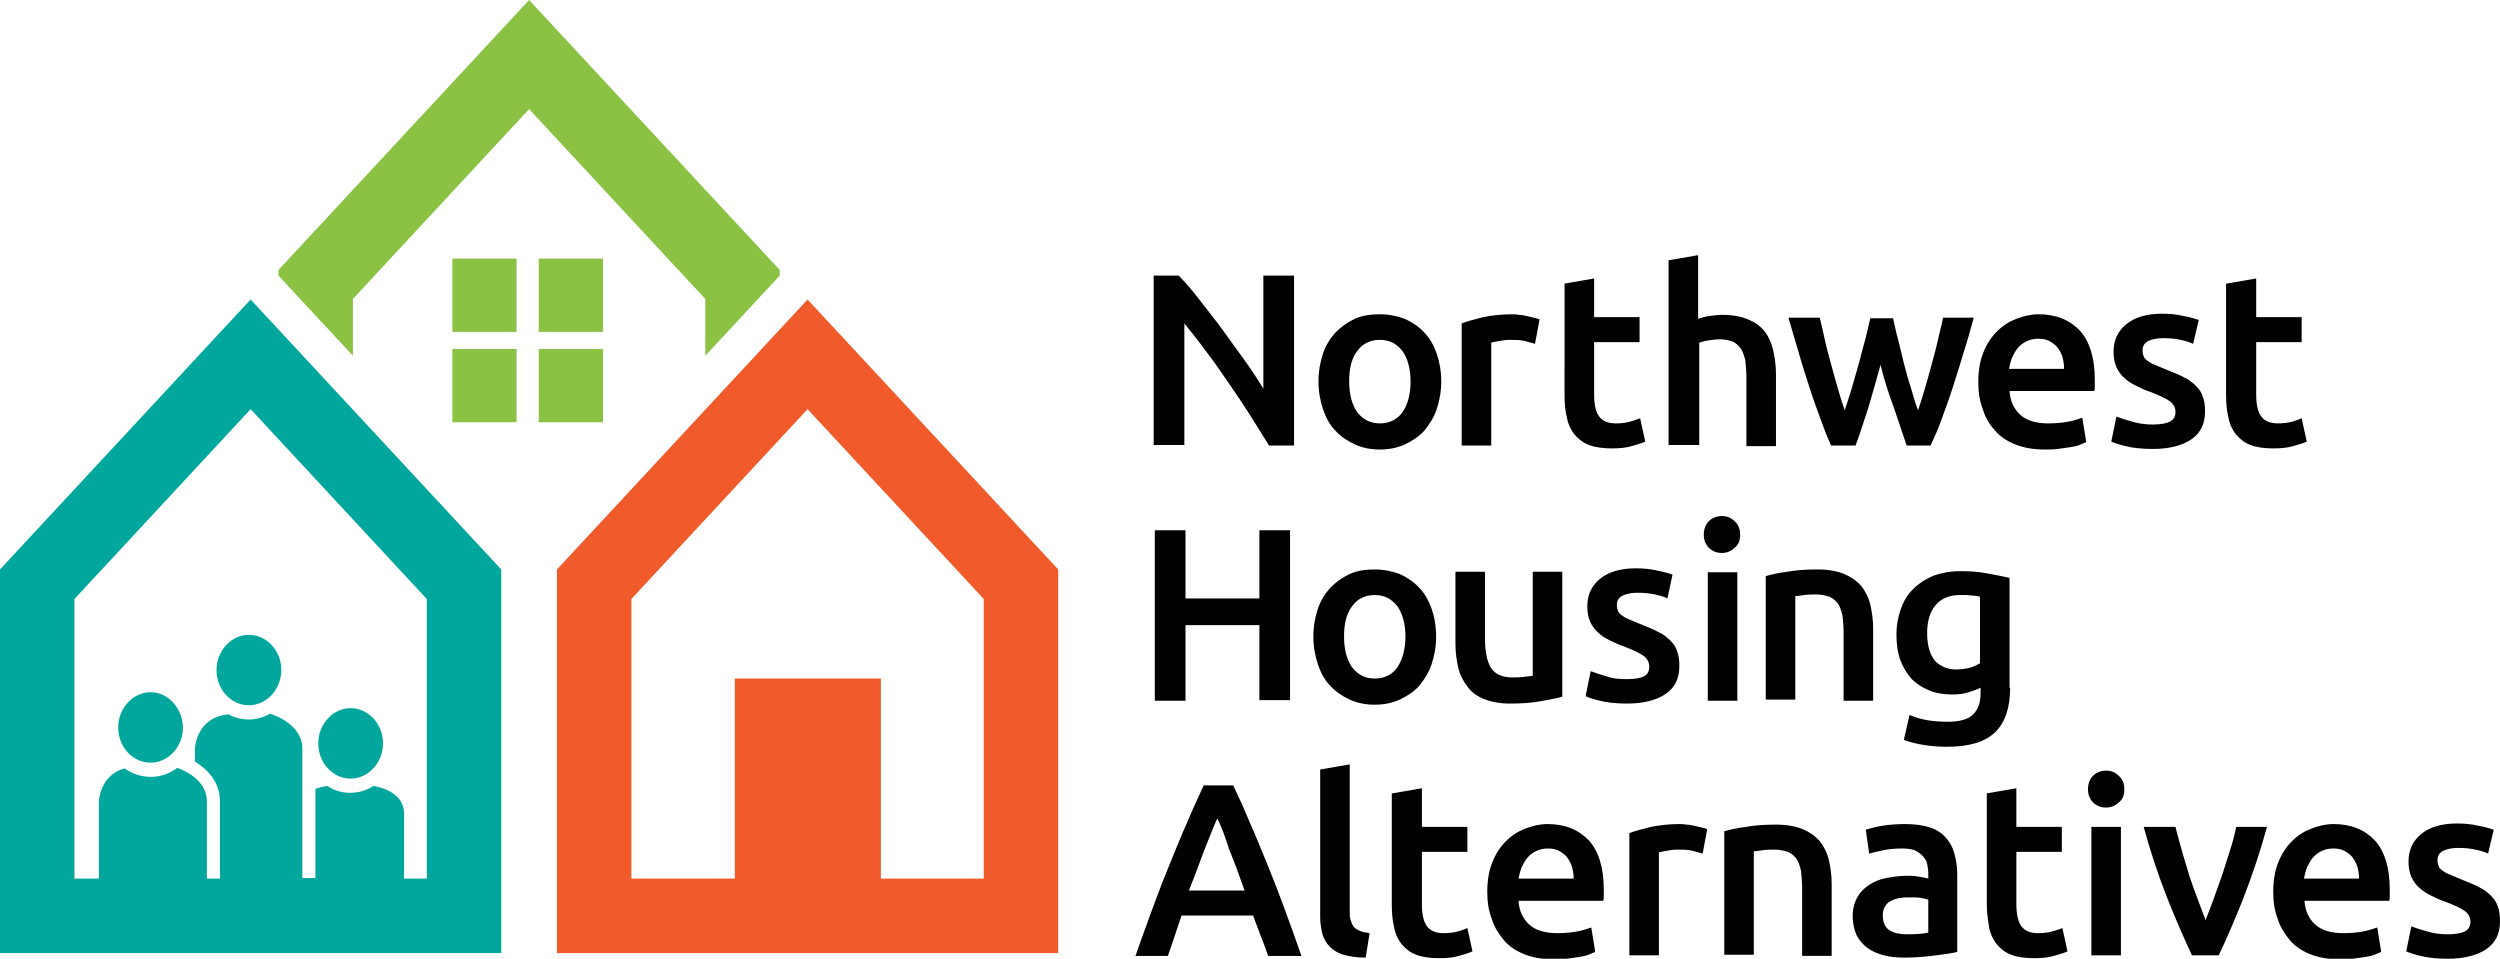
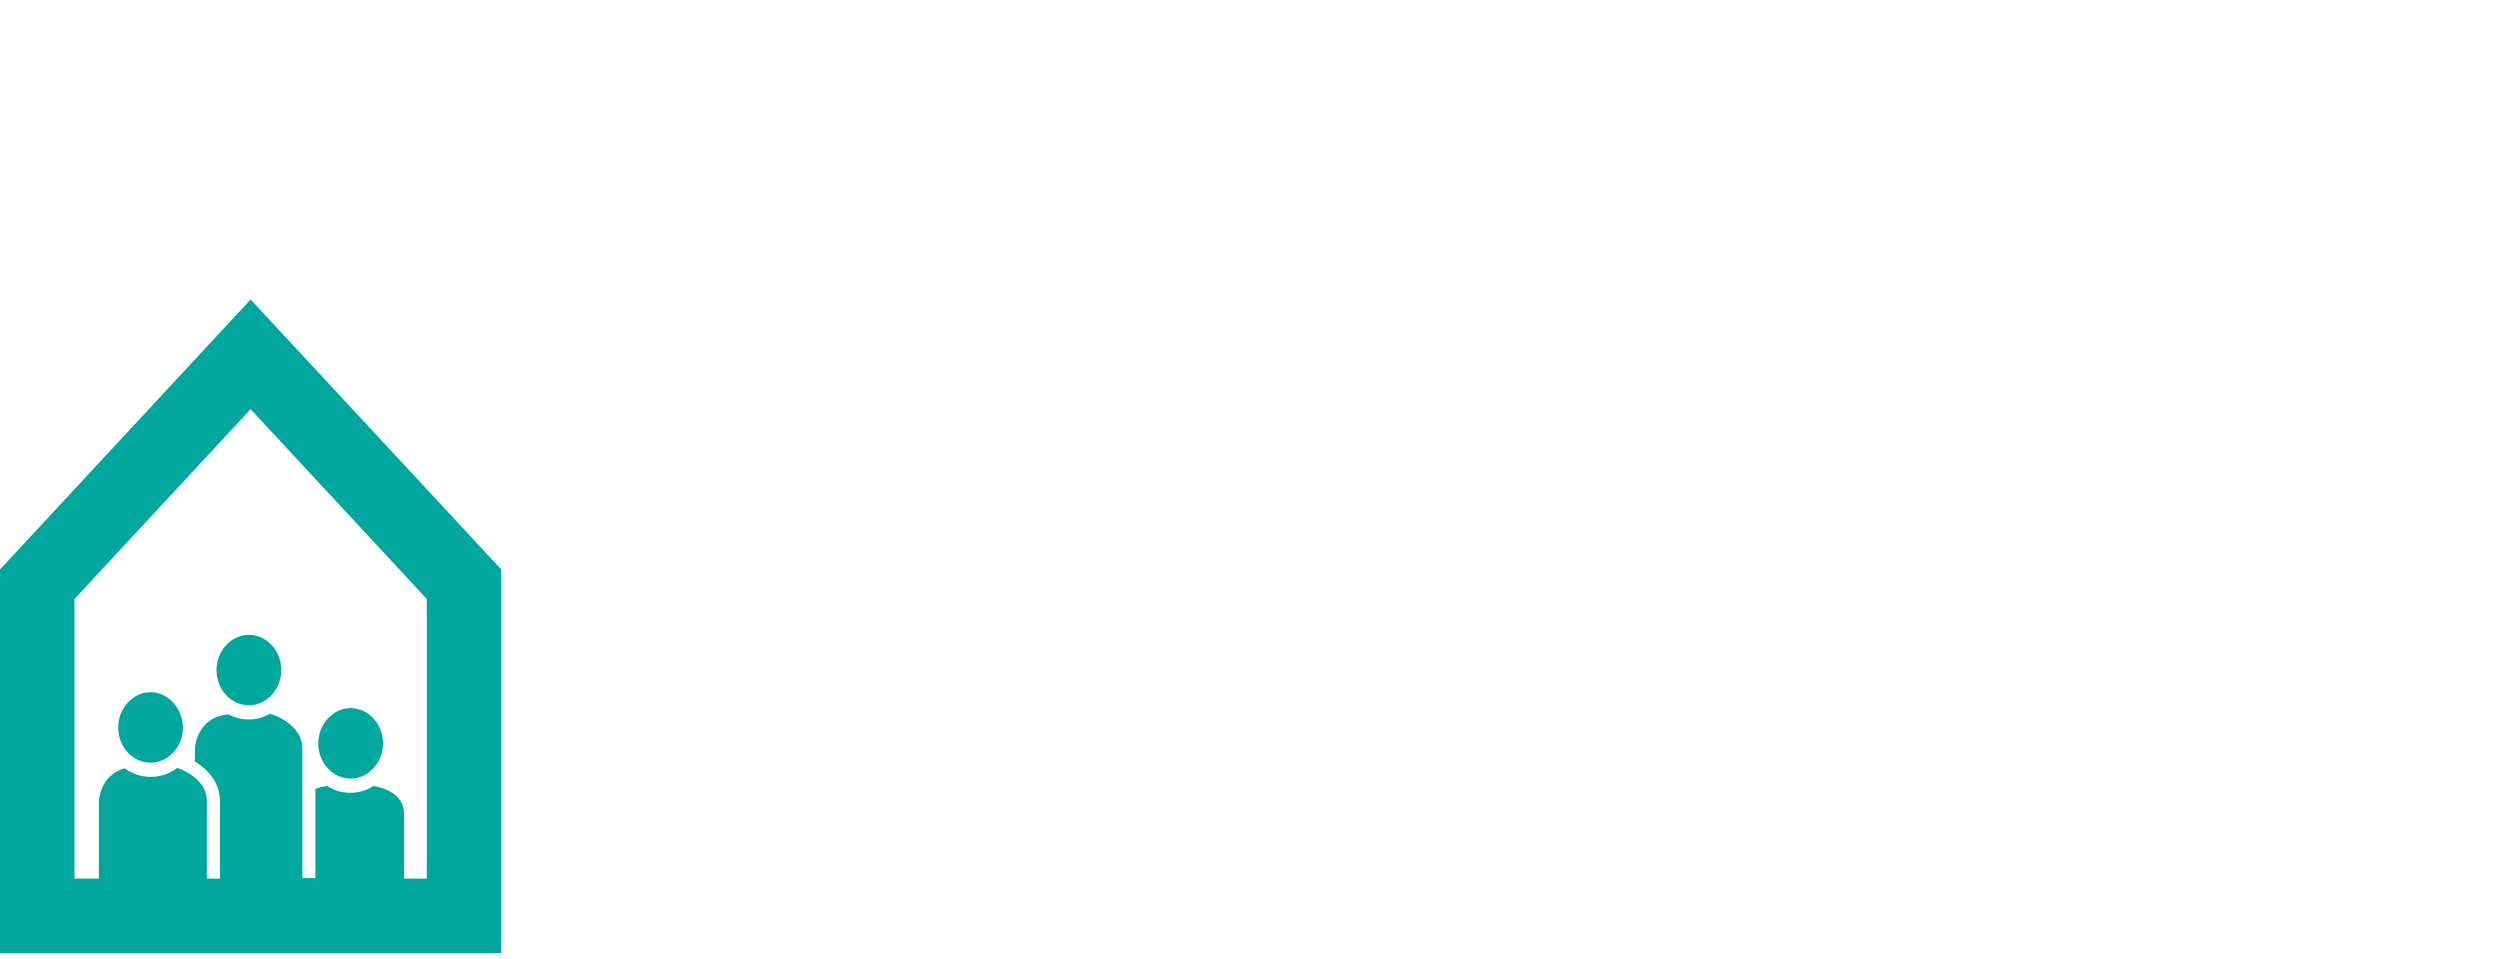
<svg xmlns="http://www.w3.org/2000/svg" xml:space="preserve" id="Layer_1" width="439.9" height="168.7" x="0" y="0" style="enable-background:new 0 0 439.9 168.7" version="1.1" viewBox="0 0 439.9 168.7">
  <style type="text/css">.st0{fill:#010101}.st1{fill:#8bc244}.st2{fill:#f15b2b}.st3{fill:#01a79d}</style>
  <g>
-     <path d="M223.3 78.4c-1-1.6-2.1-3.4-3.3-5.3-1.2-1.9-2.5-3.8-3.8-5.7-1.3-1.9-2.6-3.8-4-5.6-1.3-1.8-2.6-3.4-3.8-4.9v21.4H203V48.5h4.4c1.2 1.2 2.4 2.6 3.7 4.3 1.3 1.7 2.7 3.4 4 5.2l3.9 5.4c1.3 1.8 2.4 3.5 3.3 5V48.5h5.4v29.9h-4.4zM253.6 67.1c0 1.8-.3 3.4-.8 4.9-.5 1.5-1.3 2.7-2.2 3.8-.9 1-2.1 1.8-3.4 2.4-1.3.6-2.8.9-4.4.9-1.6 0-3.1-.3-4.4-.9-1.3-.6-2.5-1.4-3.4-2.4-1-1-1.7-2.3-2.2-3.8-.5-1.5-.8-3.1-.8-4.9 0-1.8.3-3.4.8-4.9.5-1.5 1.3-2.7 2.2-3.7 1-1 2.1-1.8 3.4-2.4 1.3-.6 2.8-.8 4.4-.8s3 .3 4.4.8c1.3.6 2.5 1.4 3.4 2.4 1 1 1.7 2.3 2.2 3.7.5 1.5.8 3.1.8 4.9zm-5.4 0c0-2.2-.5-4-1.4-5.3-1-1.3-2.3-2-4-2s-3.1.7-4 2c-1 1.3-1.4 3.1-1.4 5.3 0 2.3.5 4.1 1.4 5.4 1 1.3 2.3 2 4 2s3.1-.7 4-2c.9-1.3 1.4-3.1 1.4-5.4zM270.1 60.5c-.4-.1-1-.3-1.8-.5s-1.6-.2-2.7-.2c-.6 0-1.2.1-1.8.2-.6.1-1.1.2-1.4.3v18.1h-5.2V56.9c1-.4 2.3-.7 3.8-1.1 1.5-.3 3.2-.5 5-.5.3 0 .7 0 1.2.1.5 0 .9.1 1.4.2.5.1.9.2 1.3.3.4.1.8.2 1 .3l-.8 4.3zM275.3 49.9l5.2-.9v6.8h8v4.4h-8v9.2c0 1.8.3 3.1.9 3.9.6.8 1.6 1.2 2.9 1.2 1 0 1.8-.1 2.5-.3.7-.2 1.3-.4 1.8-.6l.9 4.1c-.6.3-1.4.5-2.4.8-1 .3-2.1.4-3.5.4-1.6 0-3-.2-4-.6-1.1-.4-1.9-1.1-2.6-1.9-.6-.8-1.1-1.8-1.3-3-.3-1.2-.4-2.5-.4-4V49.9zM293.6 78.4V45.8l5.2-.9v11.2c.6-.2 1.2-.4 2-.5.8-.1 1.5-.2 2.3-.2 1.8 0 3.3.3 4.5.8 1.2.5 2.2 1.2 2.9 2.1.7.9 1.2 2 1.5 3.3.3 1.3.5 2.7.5 4.2v12.7h-5.2v-12c0-1.2-.1-2.2-.2-3.1-.2-.8-.4-1.5-.8-2.1-.4-.5-.8-.9-1.4-1.2-.6-.2-1.4-.4-2.2-.4-.7 0-1.4.1-2.1.2-.7.1-1.3.3-1.6.4v18h-5.4zM330.9 64.2c-.7 2.5-1.4 5-2.1 7.4-.8 2.4-1.5 4.7-2.3 6.8h-4.3c-.6-1.3-1.2-2.8-1.8-4.5-.6-1.7-1.3-3.5-1.9-5.4-.6-1.9-1.3-4-1.9-6.1-.6-2.1-1.3-4.3-1.9-6.5h5.5c.3 1.2.6 2.5.9 3.9.3 1.4.7 2.8 1.1 4.3.4 1.5.8 2.9 1.2 4.3.4 1.4.8 2.7 1.2 3.8.4-1.3.9-2.7 1.3-4.1l1.2-4.2c.4-1.4.7-2.8 1.1-4.1.3-1.3.6-2.6.9-3.8h4c.3 1.2.5 2.4.9 3.8.3 1.3.7 2.7 1 4.1.4 1.4.7 2.8 1.2 4.2.4 1.4.8 2.8 1.3 4.1.4-1.2.8-2.4 1.2-3.8.4-1.4.8-2.8 1.2-4.3.4-1.5.8-2.9 1.1-4.3.3-1.4.7-2.7.9-3.9h5.4c-.6 2.2-1.2 4.4-1.9 6.5-.6 2.1-1.3 4.2-1.9 6.1-.6 1.9-1.3 3.7-1.9 5.4-.6 1.7-1.3 3.2-1.9 4.5h-4.2c-.7-2.1-1.5-4.4-2.3-6.8-.9-2.4-1.7-4.9-2.3-7.4zM348.1 67.2c0-2 .3-3.7.9-5.2.6-1.5 1.4-2.7 2.4-3.7s2.1-1.7 3.4-2.2c1.3-.5 2.6-.8 3.9-.8 3.1 0 5.5 1 7.3 2.9 1.7 1.9 2.6 4.8 2.6 8.6v1c0 .4 0 .7-.1 1h-14.9c.1 1.8.8 3.2 1.9 4.2 1.1 1 2.8 1.5 4.9 1.5 1.3 0 2.4-.1 3.5-.3 1.1-.2 1.9-.5 2.5-.7l.7 4.3c-.3.1-.7.3-1.2.5s-1.1.3-1.7.4c-.6.1-1.3.2-2.1.3-.8.1-1.5.1-2.3.1-2 0-3.7-.3-5.2-.9-1.5-.6-2.7-1.4-3.6-2.5-1-1.1-1.7-2.3-2.1-3.7-.6-1.5-.8-3.1-.8-4.8zm15.1-2.3c0-.7-.1-1.4-.3-2.1-.2-.6-.5-1.2-.9-1.7s-.9-.8-1.4-1.1c-.6-.3-1.2-.4-2-.4s-1.5.2-2.1.5c-.6.3-1.1.7-1.5 1.2-.4.5-.7 1.1-1 1.7-.2.6-.4 1.3-.5 1.9h9.7zM378.8 74.7c1.4 0 2.4-.2 3-.5.6-.3 1-.9 1-1.7 0-.7-.3-1.4-1-1.9s-1.8-1-3.3-1.6c-1-.3-1.8-.7-2.6-1.1-.8-.4-1.5-.8-2.1-1.4-.6-.5-1-1.1-1.4-1.9-.3-.7-.5-1.6-.5-2.7 0-2.1.8-3.7 2.3-4.9 1.5-1.2 3.6-1.8 6.2-1.8 1.3 0 2.6.1 3.8.4 1.2.2 2.1.5 2.7.7l-1 4.2c-.6-.3-1.3-.5-2.2-.7-.9-.2-1.9-.3-3.1-.3-1.1 0-1.9.2-2.6.5-.7.4-1 .9-1 1.7 0 .4.1.7.2 1 .1.3.4.6.7.8.3.2.7.5 1.3.7.5.2 1.2.5 1.9.8 1.2.5 2.3.9 3.2 1.4.9.4 1.6 1 2.1 1.5.6.6 1 1.2 1.2 1.9.3.7.4 1.6.4 2.6 0 2.2-.8 3.8-2.4 4.9-1.6 1.1-3.9 1.7-6.8 1.7-2 0-3.6-.2-4.8-.5-1.2-.3-2.1-.6-2.5-.8l.9-4.4c.8.3 1.7.6 2.8.9 1 .3 2.2.5 3.6.5zM391.8 49.9l5.2-.9v6.8h8v4.4h-8v9.2c0 1.8.3 3.1.9 3.9.6.8 1.6 1.2 2.9 1.2.9 0 1.8-.1 2.5-.3.7-.2 1.3-.4 1.7-.6l.9 4.1c-.6.3-1.4.5-2.4.8-1 .3-2.1.4-3.5.4-1.6 0-3-.2-4-.6-1.1-.4-1.9-1.1-2.6-1.9-.6-.8-1.1-1.8-1.3-3-.3-1.2-.4-2.5-.4-4V49.9zM221.6 93.3h5.4v29.9h-5.4V110h-13v13.3h-5.4v-30h5.4v12h13v-12zM252.7 112c0 1.8-.3 3.4-.8 4.9-.5 1.5-1.3 2.7-2.2 3.8-.9 1-2.1 1.8-3.4 2.4-1.3.6-2.8.9-4.4.9-1.6 0-3.1-.3-4.4-.9-1.3-.6-2.5-1.4-3.4-2.4-1-1-1.7-2.3-2.2-3.8-.5-1.5-.8-3.1-.8-4.9 0-1.8.3-3.4.8-4.9.5-1.5 1.3-2.7 2.2-3.7 1-1 2.1-1.8 3.4-2.4 1.3-.6 2.8-.8 4.4-.8 1.6 0 3 .3 4.4.8 1.3.6 2.5 1.4 3.4 2.4 1 1 1.7 2.3 2.2 3.7.5 1.4.8 3.1.8 4.9zm-5.4 0c0-2.2-.5-4-1.4-5.3-1-1.3-2.3-2-4-2-1.7 0-3.1.7-4 2-1 1.3-1.4 3.1-1.4 5.3 0 2.3.5 4.1 1.4 5.4 1 1.3 2.3 2 4 2 1.7 0 3.1-.7 4-2 .9-1.4 1.4-3.2 1.4-5.4zM274.9 122.6c-1 .3-2.3.5-3.9.8-1.6.3-3.4.4-5.3.4-1.8 0-3.3-.3-4.6-.8-1.2-.5-2.2-1.2-2.9-2.2-.7-.9-1.3-2-1.6-3.3-.3-1.3-.5-2.7-.5-4.2v-12.7h5.2v11.8c0 2.4.4 4.1 1.1 5.2.7 1 1.9 1.6 3.7 1.6.6 0 1.3 0 2-.1s1.2-.1 1.6-.2v-18.3h5.2v22zM286.3 119.5c1.4 0 2.4-.2 3-.5.6-.3.9-.9.9-1.7 0-.7-.3-1.4-1-1.9s-1.8-1-3.3-1.6c-.9-.3-1.8-.7-2.6-1.1-.8-.4-1.5-.8-2.1-1.4-.6-.5-1-1.1-1.4-1.9-.3-.7-.5-1.6-.5-2.7 0-2.1.8-3.7 2.3-4.9 1.5-1.2 3.6-1.8 6.2-1.8 1.3 0 2.6.1 3.8.4 1.2.2 2.1.5 2.7.7l-.9 4.2c-.6-.3-1.3-.5-2.2-.7-.9-.2-1.9-.3-3.1-.3-1.1 0-1.9.2-2.6.5-.7.4-1 .9-1 1.7 0 .4.1.7.2 1 .1.3.4.6.7.8.3.2.7.5 1.3.7.5.2 1.2.5 1.9.8 1.2.5 2.3.9 3.2 1.4.9.4 1.6 1 2.1 1.5.6.6 1 1.2 1.2 1.9.3.7.4 1.6.4 2.6 0 2.2-.8 3.8-2.4 4.9-1.6 1.1-3.9 1.7-6.8 1.7-2 0-3.6-.2-4.8-.5-1.2-.3-2.1-.6-2.5-.8l.9-4.4c.8.3 1.7.6 2.8.9 1 .4 2.2.5 3.6.5zM306.2 94.1c0 1-.3 1.8-1 2.3-.6.6-1.4.9-2.2.9-.9 0-1.7-.3-2.3-.9-.6-.6-.9-1.4-.9-2.3 0-1 .3-1.8.9-2.4.6-.6 1.4-.9 2.3-.9.9 0 1.6.3 2.2.9.7.6 1 1.4 1 2.4zm-.5 29.2h-5.2v-22.6h5.2v22.6zM310.6 101.4c1-.3 2.3-.6 3.9-.8 1.6-.3 3.4-.4 5.4-.4 1.8 0 3.4.3 4.6.8 1.2.5 2.2 1.2 3 2.1.7.9 1.3 2 1.6 3.3.3 1.3.5 2.7.5 4.2v12.7h-5.2v-11.9c0-1.2-.1-2.2-.2-3.1-.2-.8-.4-1.5-.8-2.1-.4-.5-.8-.9-1.5-1.2-.6-.2-1.4-.4-2.3-.4-.7 0-1.4 0-2.1.1-.7.1-1.3.2-1.6.2v18.2h-5.2v-21.7zM353.7 121c0 3.6-.9 6.2-2.7 7.9-1.8 1.7-4.6 2.5-8.4 2.5-1.4 0-2.7-.1-4-.3-1.3-.2-2.5-.5-3.6-.9l1-4.4c.9.4 1.9.7 3 .9 1.1.2 2.4.3 3.7.3 2.1 0 3.6-.4 4.5-1.3.9-.9 1.3-2.1 1.3-3.8v-.9c-.5.3-1.2.5-2.1.8-.8.3-1.8.4-2.9.4-1.4 0-2.8-.2-4-.7-1.2-.5-2.2-1.1-3.1-2-.8-.9-1.5-2-2-3.3-.5-1.3-.7-2.9-.7-4.6 0-1.6.3-3.2.8-4.5.5-1.4 1.2-2.6 2.2-3.5 1-1 2.1-1.7 3.5-2.3 1.4-.5 3-.8 4.7-.8 1.7 0 3.3.1 4.8.4 1.5.3 2.8.5 3.9.8V121zm-14.6-9.6c0 2.2.5 3.8 1.4 4.9 1 1 2.2 1.5 3.7 1.5.8 0 1.6-.1 2.4-.3.7-.2 1.3-.5 1.8-.8V105c-.4-.1-.8-.2-1.4-.2-.5-.1-1.2-.1-2.1-.1-1.9 0-3.4.6-4.4 1.9-.9 1.1-1.4 2.7-1.4 4.8zM223.1 168.1c-.4-1.2-.8-2.3-1.3-3.5-.4-1.2-.9-2.3-1.3-3.5h-12.6l-1.2 3.6c-.4 1.2-.8 2.3-1.2 3.5h-5.7c1.1-3.2 2.2-6.1 3.2-8.9 1-2.7 2-5.3 3-7.7 1-2.4 1.9-4.7 2.9-6.9.9-2.2 1.9-4.3 2.9-6.5h5.2c1 2.1 2 4.3 2.9 6.5 1 2.2 1.9 4.5 2.9 6.9 1 2.4 2 5 3 7.7s2.1 5.7 3.2 8.9h-5.9zm-8.9-24.1c-.7 1.5-1.4 3.4-2.3 5.6-.8 2.2-1.7 4.6-2.7 7.1h9.8c-.9-2.6-1.8-5-2.7-7.2-.7-2.2-1.4-4.1-2.1-5.5zM240.3 168.5c-1.6 0-2.8-.2-3.9-.5-1-.3-1.8-.8-2.4-1.4-.6-.6-1-1.3-1.3-2.2-.2-.9-.4-1.9-.4-3v-26l5.2-.9v25.9c0 .6 0 1.2.2 1.6.1.4.3.8.5 1.1.3.3.6.5 1.1.7.4.2 1 .3 1.7.4l-.7 4.3zM245 139.6l5.2-.9v6.8h8v4.4h-8v9.2c0 1.8.3 3.1.9 3.9.6.8 1.6 1.2 2.9 1.2.9 0 1.8-.1 2.5-.3.7-.2 1.3-.4 1.7-.6l.9 4.1c-.6.3-1.4.5-2.4.8-1 .3-2.1.4-3.5.4-1.6 0-3-.2-4-.6-1.1-.4-1.9-1.1-2.6-1.9-.6-.8-1.1-1.8-1.3-3-.3-1.2-.4-2.5-.4-4v-19.5zM261.7 156.9c0-2 .3-3.7.9-5.2.6-1.5 1.4-2.7 2.4-3.7s2.1-1.7 3.4-2.2c1.3-.5 2.6-.8 3.9-.8 3.1 0 5.5 1 7.3 2.9 1.7 1.9 2.6 4.8 2.6 8.6v1c0 .4 0 .7-.1 1h-14.9c.1 1.8.8 3.2 1.9 4.2 1.1 1 2.8 1.5 4.9 1.5 1.3 0 2.4-.1 3.5-.3 1.1-.2 1.9-.5 2.5-.7l.7 4.3c-.3.1-.7.3-1.2.5s-1.1.3-1.7.4c-.6.1-1.3.2-2.1.3-.7.1-1.5.1-2.3.1-2 0-3.7-.3-5.2-.9-1.5-.6-2.7-1.4-3.6-2.5-.9-1.1-1.7-2.3-2.1-3.7-.6-1.5-.8-3.1-.8-4.8zm15.2-2.3c0-.7-.1-1.4-.3-2.1-.2-.6-.5-1.2-.9-1.7s-.9-.8-1.4-1.1c-.6-.3-1.2-.4-2-.4s-1.5.2-2.1.5c-.6.3-1.1.7-1.5 1.2-.4.5-.7 1.1-1 1.7-.2.6-.4 1.3-.5 1.9h9.7zM299.6 150.2c-.4-.1-1-.3-1.8-.5s-1.6-.2-2.7-.2c-.6 0-1.2.1-1.8.2-.6.1-1.1.2-1.4.3v18.1h-5.2v-21.5c1-.4 2.3-.7 3.8-1.1 1.5-.3 3.2-.5 5-.5.3 0 .7 0 1.2.1.5 0 .9.1 1.4.2.5.1.9.2 1.3.3.4.1.8.2 1 .3l-.8 4.3zM303.3 146.3c1-.3 2.3-.6 3.9-.8 1.6-.3 3.4-.4 5.4-.4 1.8 0 3.4.3 4.6.8 1.2.5 2.2 1.2 3 2.1.7.9 1.3 2 1.6 3.3.3 1.3.5 2.7.5 4.2v12.7h-5.2v-11.9c0-1.2-.1-2.2-.2-3.1-.2-.8-.4-1.5-.8-2.1-.4-.5-.8-.9-1.5-1.2-.6-.2-1.4-.4-2.3-.4-.7 0-1.4 0-2.1.1-.7.1-1.3.2-1.6.2V168h-5.2v-21.7zM335.2 145c1.7 0 3.2.2 4.4.6 1.2.4 2.1 1 2.8 1.8.7.8 1.2 1.7 1.5 2.8.3 1.1.5 2.3.5 3.6v13.7c-.8.2-2 .4-3.7.6-1.6.2-3.5.4-5.5.4-1.4 0-2.6-.1-3.7-.4-1.1-.3-2.1-.7-2.9-1.3-.8-.6-1.4-1.3-1.9-2.2-.4-.9-.7-2.1-.7-3.4 0-1.3.3-2.4.8-3.3.5-.9 1.2-1.6 2.1-2.2.9-.6 1.9-1 3-1.2 1.1-.2 2.3-.4 3.6-.4.6 0 1.2 0 1.8.1.6.1 1.3.2 2 .4v-.9c0-.6-.1-1.2-.2-1.7s-.4-1-.8-1.4c-.4-.4-.8-.7-1.4-1-.6-.2-1.3-.3-2.2-.3-1.2 0-2.3.1-3.3.3-1 .2-1.8.4-2.5.6l-.6-4.2c.7-.2 1.6-.5 2.9-.7 1.2-.2 2.6-.3 4-.3zm.4 19.4c1.6 0 2.8-.1 3.7-.3v-5.8c-.3-.1-.7-.2-1.3-.3-.5-.1-1.2-.1-1.8-.1-.6 0-1.2 0-1.8.1-.6.1-1.1.2-1.6.5-.5.2-.9.6-1.1 1-.3.4-.4.9-.4 1.6 0 1.2.4 2.1 1.2 2.6.8.5 1.8.7 3.1.7zM349.6 139.6l5.2-.9v6.8h8v4.4h-8v9.2c0 1.8.3 3.1.9 3.9.6.8 1.6 1.2 2.9 1.2 1 0 1.8-.1 2.5-.3.7-.2 1.3-.4 1.8-.6l.9 4.1c-.6.3-1.4.5-2.4.8-1 .3-2.1.4-3.5.4-1.6 0-3-.2-4-.6-1.1-.4-1.9-1.1-2.6-1.9-.6-.8-1.1-1.8-1.3-3s-.4-2.5-.4-4v-19.5zM373.8 138.9c0 1-.3 1.8-1 2.3-.6.6-1.4.9-2.2.9-.9 0-1.7-.3-2.3-.9-.6-.6-.9-1.4-.9-2.3 0-1 .3-1.8.9-2.4.6-.6 1.4-.9 2.3-.9.9 0 1.6.3 2.2.9.7.6 1 1.4 1 2.4zm-.6 29.2H368v-22.6h5.2v22.6zM385.7 168.1c-1.4-3-2.9-6.4-4.4-10.2-1.5-3.8-2.9-8-4.1-12.4h5.6c.3 1.3.7 2.6 1.1 4.1.4 1.5.9 2.9 1.3 4.4.5 1.5 1 2.9 1.5 4.2.5 1.4 1 2.6 1.4 3.7.4-1.1.9-2.3 1.4-3.7l1.5-4.2c.5-1.5.9-2.9 1.4-4.4s.8-2.8 1.1-4.1h5.4c-1.2 4.4-2.6 8.5-4.1 12.4-1.5 3.8-3 7.3-4.4 10.2h-4.7zM400 156.9c0-2 .3-3.7.9-5.2.6-1.5 1.4-2.7 2.4-3.7s2.1-1.7 3.4-2.2c1.3-.5 2.6-.8 3.9-.8 3.1 0 5.5 1 7.3 2.9 1.7 1.9 2.6 4.8 2.6 8.6v1c0 .4 0 .7-.1 1h-14.9c.1 1.8.8 3.2 1.9 4.2 1.1 1 2.8 1.5 4.9 1.5 1.3 0 2.4-.1 3.5-.3 1.1-.2 1.9-.5 2.5-.7l.7 4.3c-.3.1-.7.3-1.2.5s-1.1.3-1.7.4c-.6.1-1.3.2-2.1.3-.7.1-1.5.1-2.3.1-2 0-3.7-.3-5.2-.9-1.5-.6-2.7-1.4-3.6-2.5-.9-1.1-1.7-2.3-2.1-3.7-.6-1.5-.8-3.1-.8-4.8zm15.1-2.3c0-.7-.1-1.4-.3-2.1-.2-.6-.5-1.2-.9-1.7s-.9-.8-1.4-1.1c-.6-.3-1.2-.4-2-.4s-1.5.2-2.1.5c-.6.3-1.1.7-1.5 1.2-.4.5-.7 1.1-1 1.7-.2.6-.4 1.3-.5 1.9h9.7zM430.7 164.4c1.4 0 2.4-.2 3-.5.6-.3 1-.9 1-1.7 0-.7-.3-1.4-1-1.9s-1.8-1-3.3-1.6c-1-.3-1.8-.7-2.6-1.1-.8-.4-1.5-.8-2.1-1.4-.6-.5-1-1.1-1.4-1.9-.3-.7-.5-1.6-.5-2.7 0-2.1.8-3.7 2.3-4.9 1.5-1.2 3.6-1.8 6.2-1.8 1.3 0 2.6.1 3.8.4 1.2.2 2.1.5 2.7.7l-1 4.2c-.6-.3-1.3-.5-2.2-.7-.9-.2-1.9-.3-3.1-.3-1.1 0-1.9.2-2.6.5-.7.4-1 .9-1 1.7 0 .4.1.7.2 1 .1.3.4.6.7.8.3.2.7.5 1.3.7.5.2 1.2.5 1.9.8 1.2.5 2.3.9 3.2 1.4.9.4 1.6 1 2.1 1.5.6.6 1 1.2 1.2 1.9.3.7.4 1.6.4 2.6 0 2.2-.8 3.8-2.4 4.9-1.6 1.1-3.9 1.7-6.8 1.7-2 0-3.6-.2-4.8-.5-1.2-.3-2.1-.6-2.5-.8l.9-4.4c.8.3 1.7.6 2.8.9 1 .3 2.2.5 3.6.5z" class="st0" />
-   </g>
-   <path id="XMLID_142_" d="M93.1 0 49 47.5v1l13.1 14.1v-10l31-33.4 31 33.4v10l13.1-14.1v-1L93.1 0z" class="st1" />
-   <path d="M142.1 52.7 98 100.2v67.5h88.2v-67.5l-44.1-47.5zm31 101.9H155v-35.2h-25.7v35.2h-18.2v-49.2l31-33.4 31 33.4v49.2z" class="st2" />
-   <path d="M79.6 61.4h11.3v12.9H79.6zM94.8 61.4h11.3v12.9H94.8zM79.6 45.5h11.3v12.9H79.6zM94.8 45.5h11.3v12.9H94.8z" class="st1" />
+     </g>
  <path d="M26.5 121.8c-3.1 0-5.7 2.8-5.7 6.2 0 3.4 2.5 6.2 5.7 6.2 3.1 0 5.7-2.8 5.7-6.2-.1-3.4-2.6-6.2-5.7-6.2zM43.8 111.7c-3.1 0-5.7 2.8-5.7 6.2 0 3.4 2.5 6.2 5.7 6.2 3.1 0 5.7-2.8 5.7-6.2 0-3.4-2.6-6.2-5.7-6.2zM61.7 124.6c-3.1 0-5.7 2.8-5.7 6.2s2.5 6.2 5.7 6.2c3.1 0 5.7-2.8 5.7-6.2s-2.6-6.2-5.7-6.2z" class="st3" />
  <path d="M44.1 52.7 0 100.2v67.5h88.2v-67.5L44.1 52.7zm31 101.9h-4v-11.4c0-3.8-4.2-4.7-5.4-4.9-1.2.8-2.6 1.2-4.1 1.2-1.5 0-2.8-.4-4-1.2-.8.1-1.5.3-2.1.5v15.7h-2.3v-22.8c0-4.1-4.8-5.9-5.7-6.1-1.1.6-2.4 1-3.7 1-1.3 0-2.5-.3-3.6-.9-5.7.5-5.9 6-5.9 6v2.3c2.1 1.3 4.4 3.5 4.4 7v13.6h-2.3V141c0-3.6-3.6-5.3-5.2-5.9-1.3 1-2.9 1.6-4.7 1.6-1.7 0-3.3-.6-4.6-1.5-4.3 1.2-4.5 5.7-4.5 5.8v13.6h-4.3v-49.2l31-33.4 31 33.4v49.2z" class="st3" />
</svg>